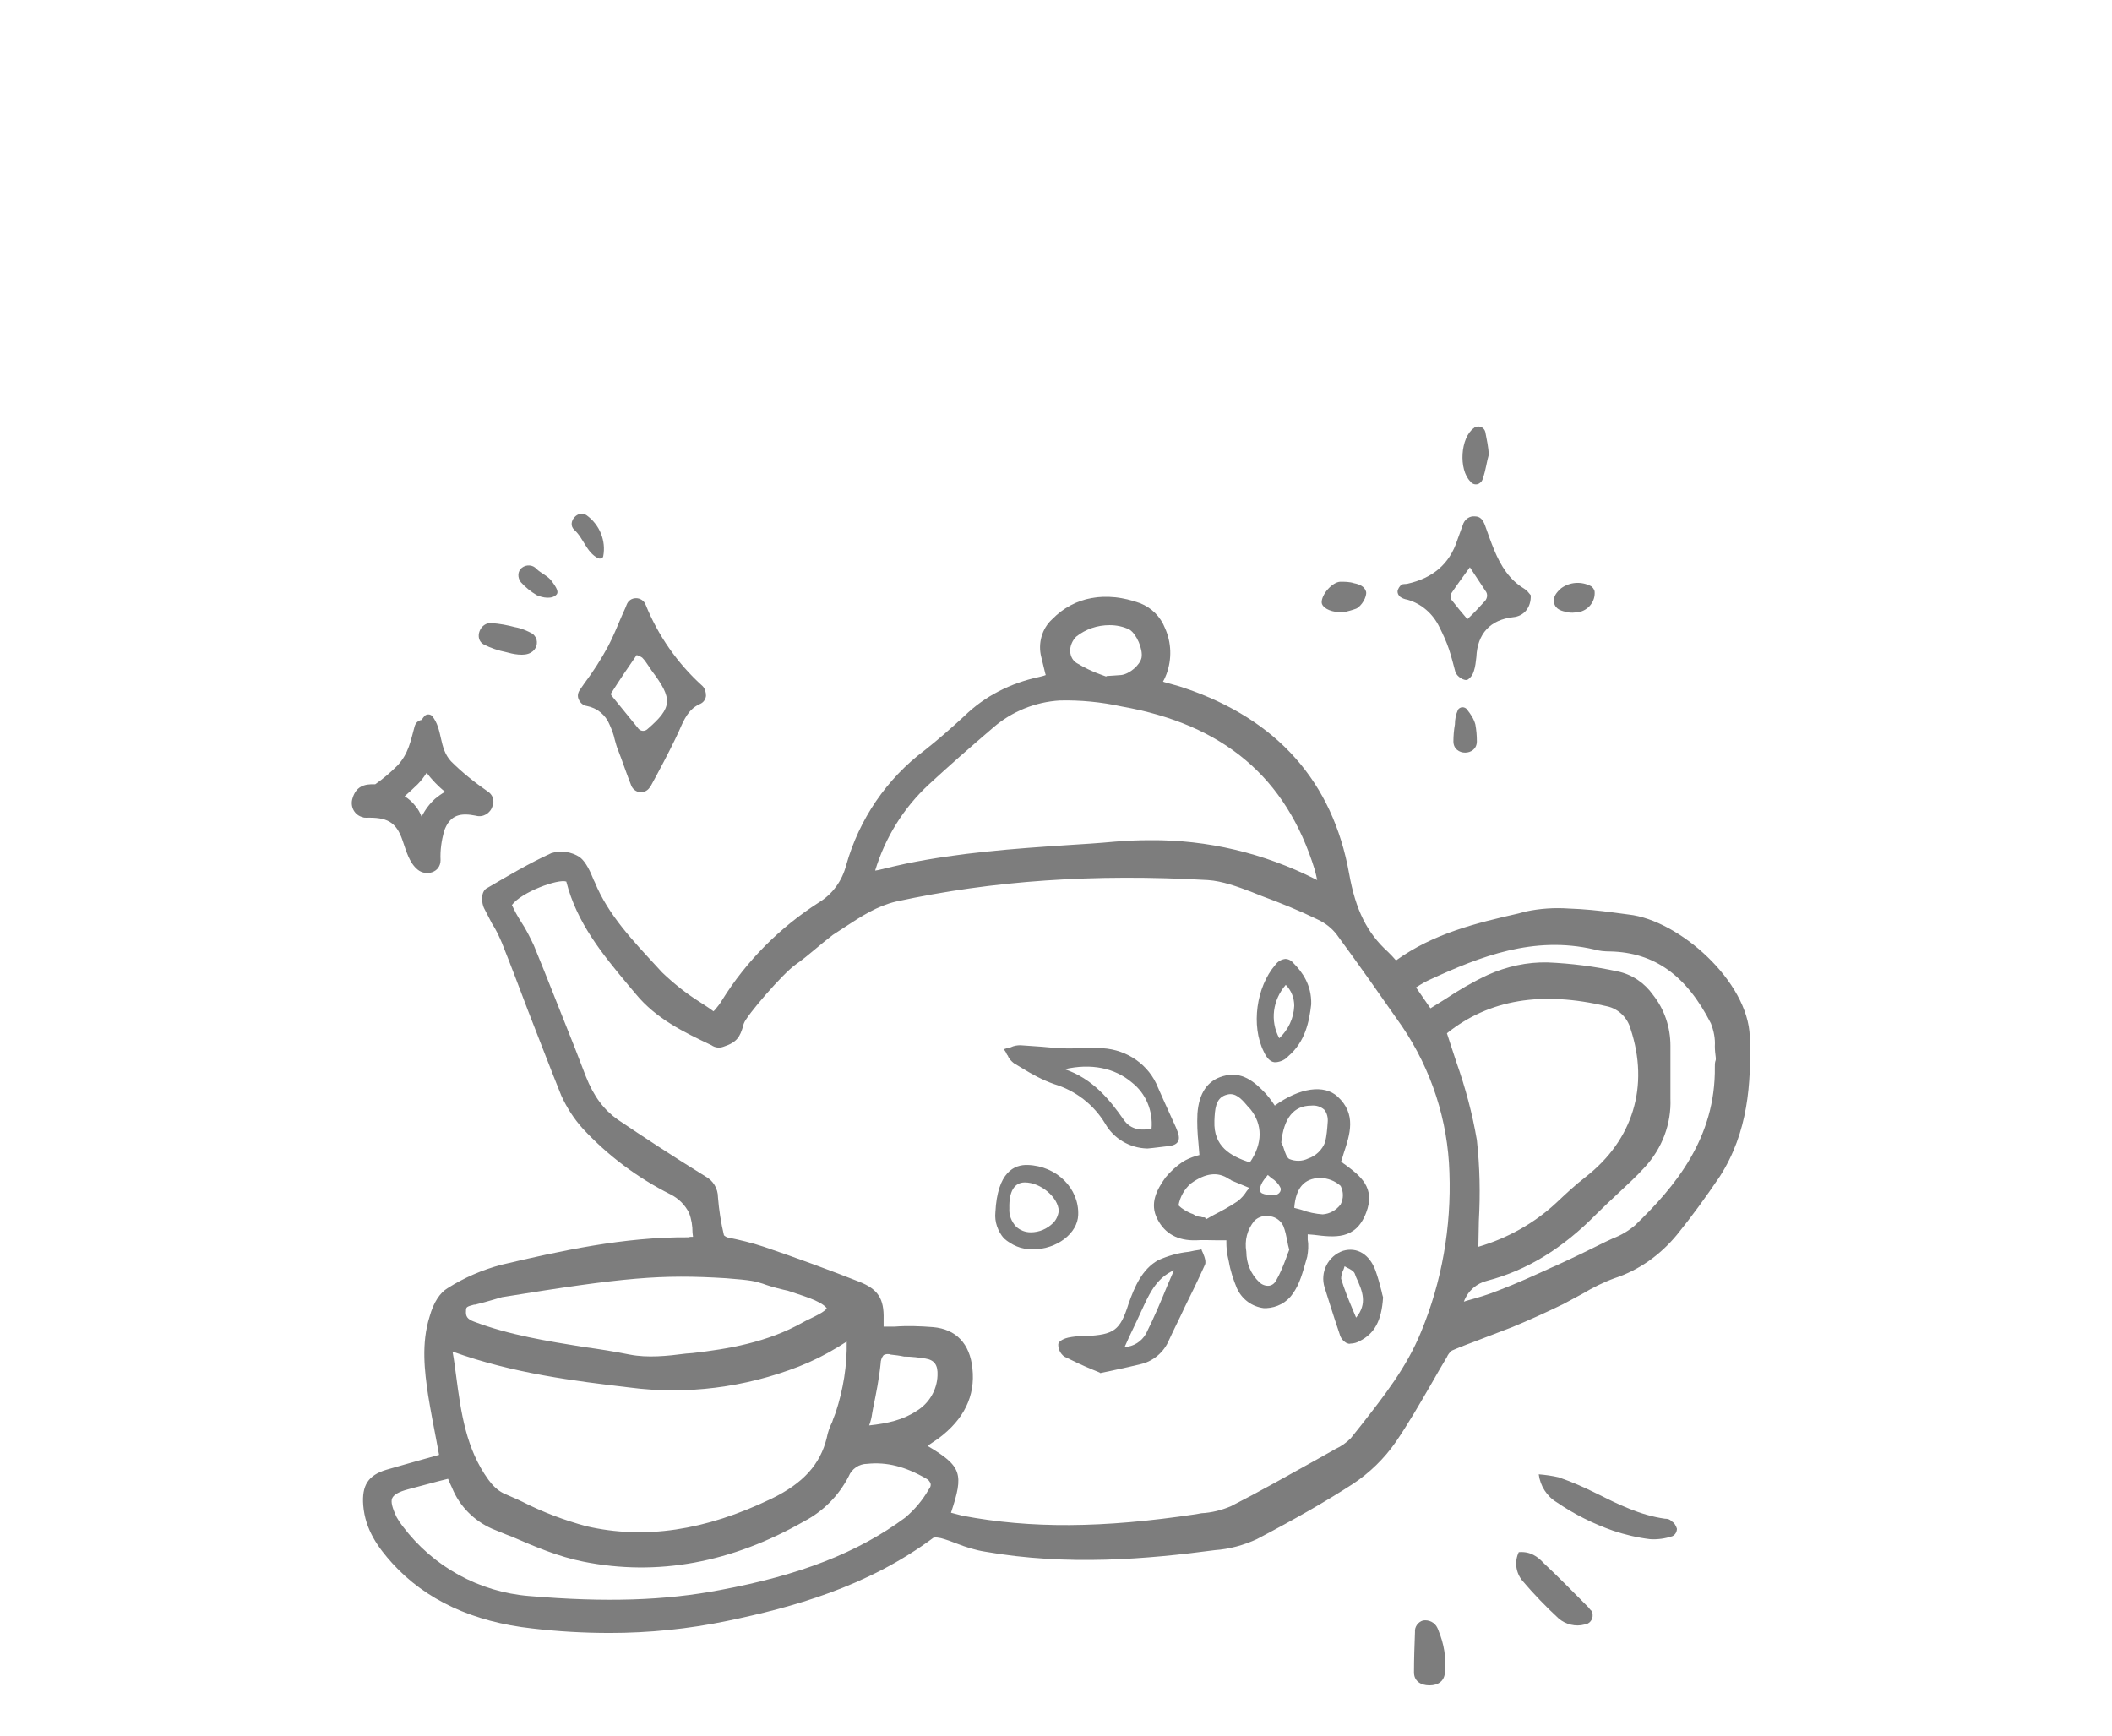
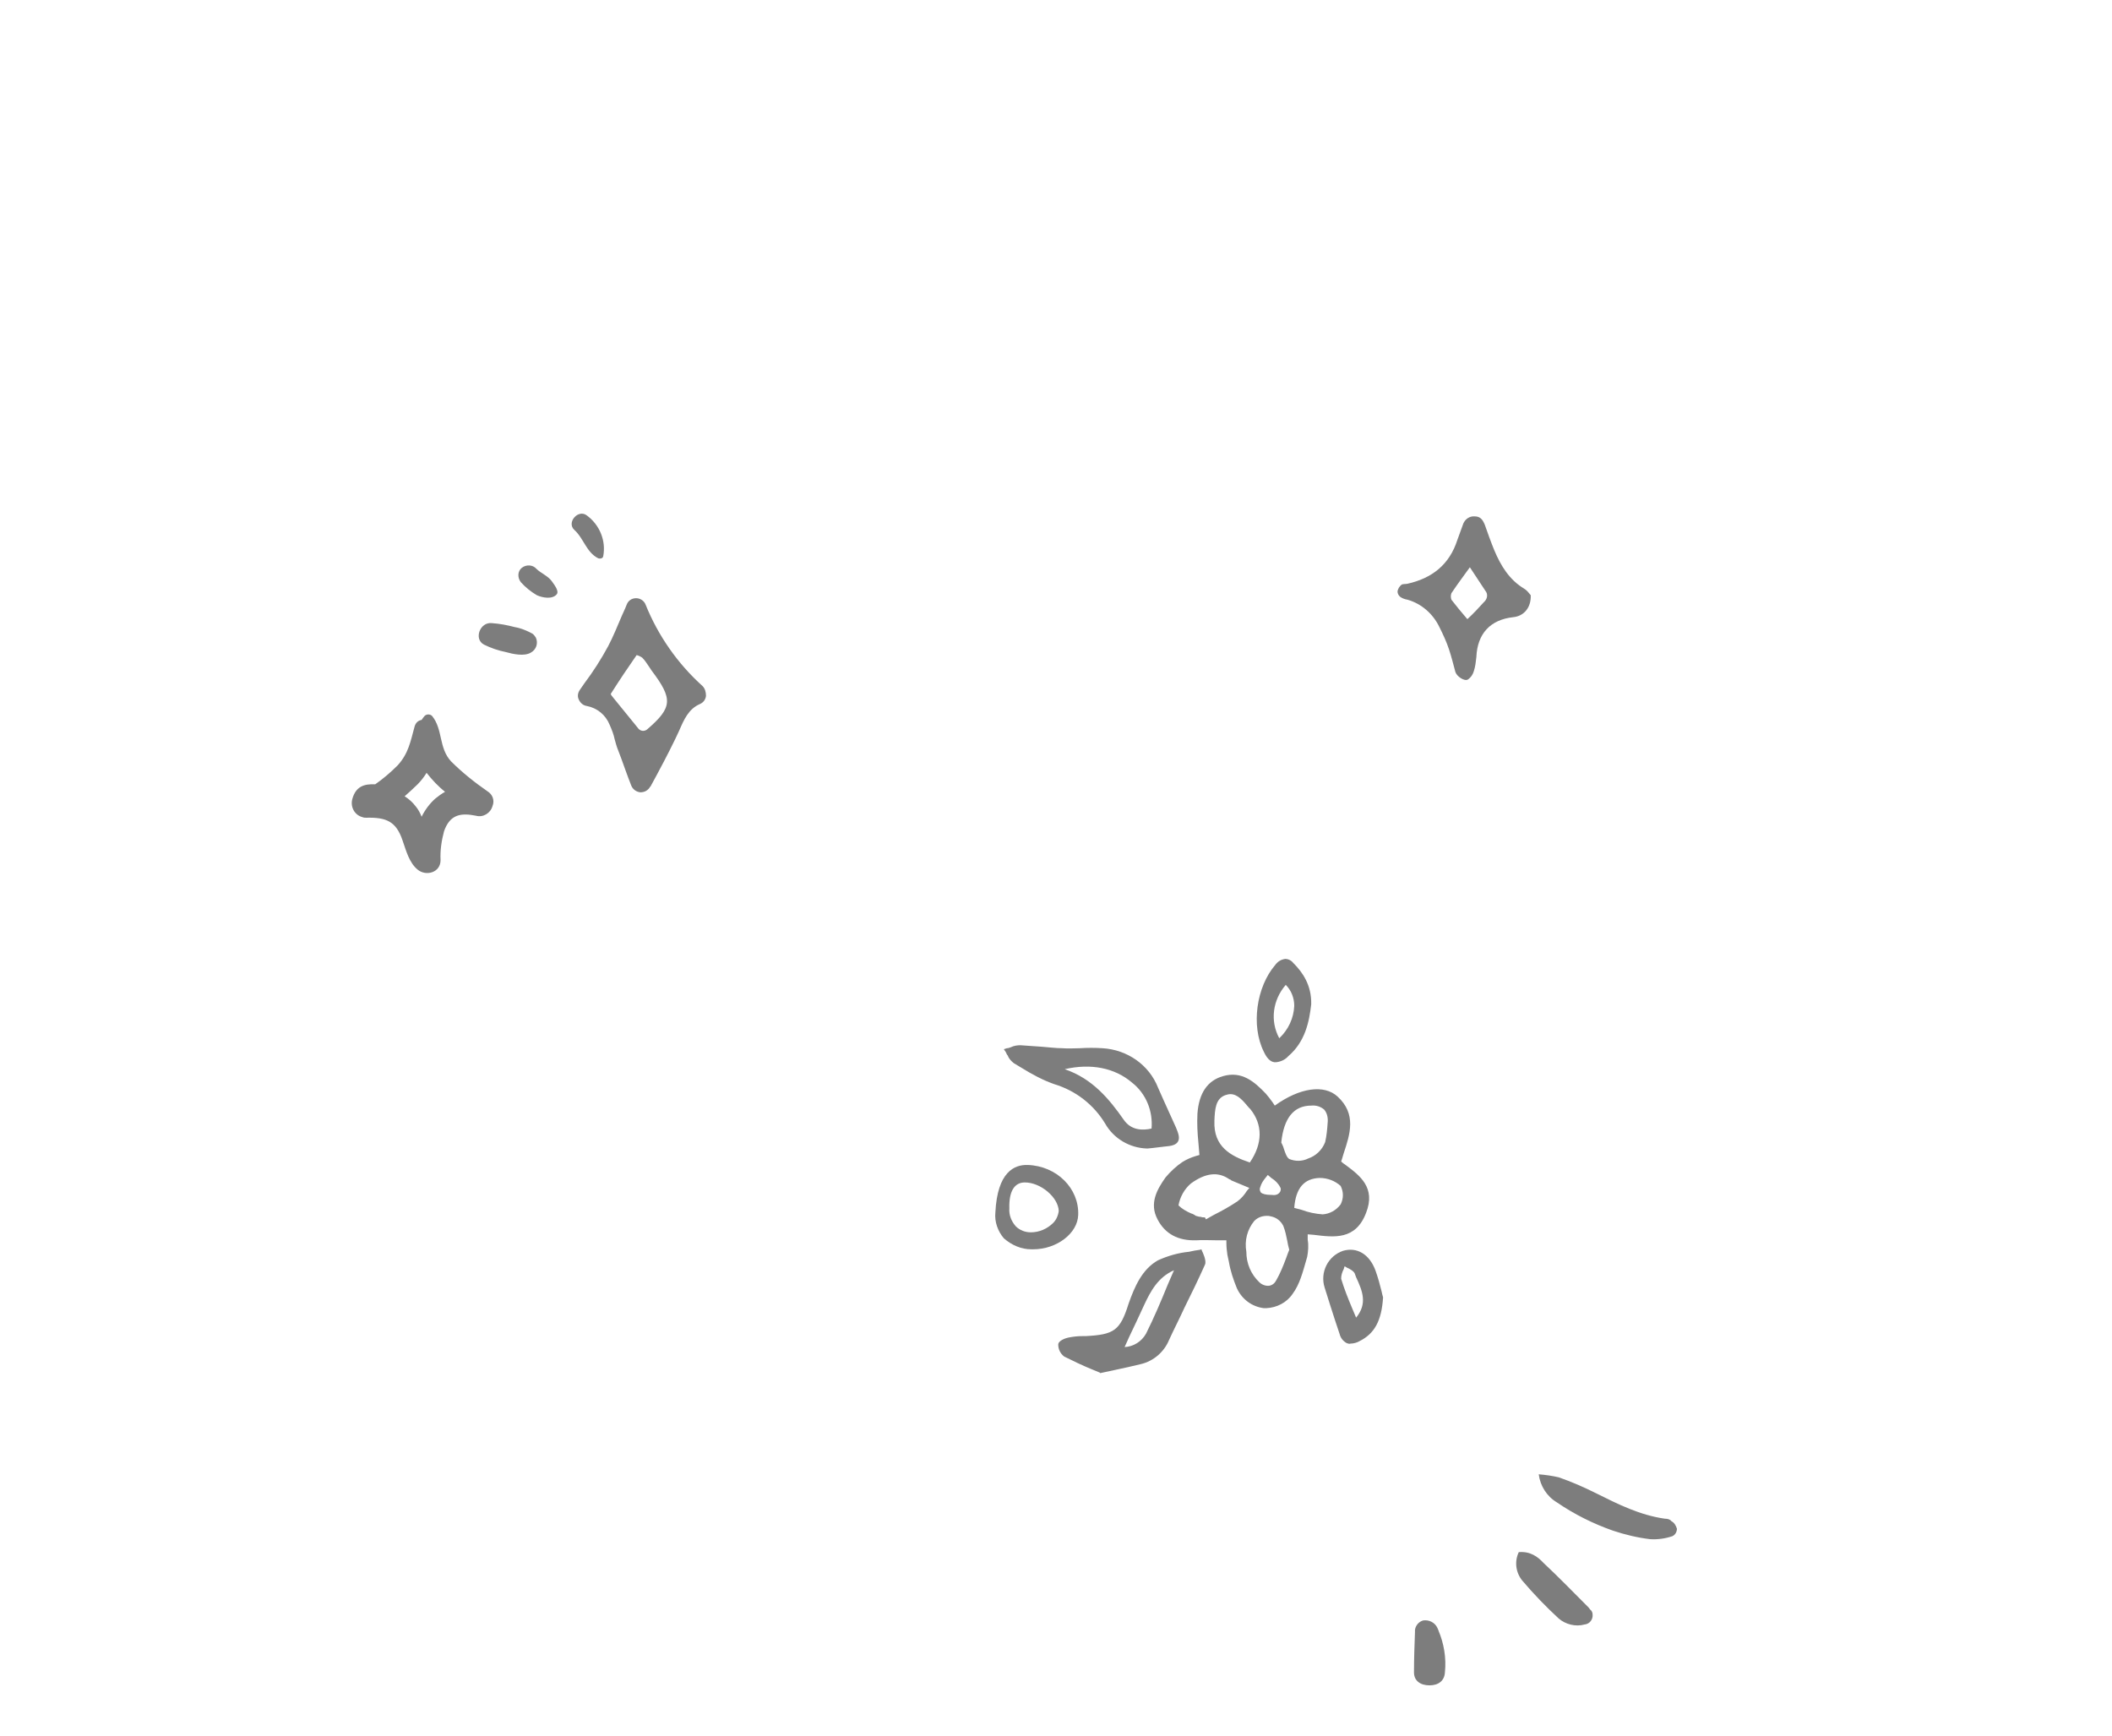
<svg xmlns="http://www.w3.org/2000/svg" version="1.1" id="Layer_1" x="0px" y="0px" viewBox="0 0 423.3 347.9" style="enable-background:new 0 0 423.3 347.9;" xml:space="preserve">
  <style type="text/css">
	.st0{fill:none;}
	.st1{fill:#7D7D7D;}
	.st2{fill-rule:evenodd;clip-rule:evenodd;fill:#7D7D7D;}
</style>
  <path class="st0" d="M3.8,0h415.7c2.1,0,3.8,1.7,3.8,3.8v415.7c0,2.1-1.7,3.8-3.8,3.8H3.8c-2.1,0-3.8-1.7-3.8-3.8V3.8  C0,1.7,1.7,0,3.8,0z" />
-   <path class="st1" d="M350.7,207.8c-0.3-11.1-14.2-23.4-24.3-24.5l-3-0.4c-3-0.4-6-0.7-9-0.8c-2.9-0.2-5.8,0-8.6,0.6l-1.5,0.4  c-8.4,1.9-17,4-24.5,9.4l0,0c-0.5-0.6-1.1-1.2-1.6-1.7c-4.2-3.8-6.5-8.4-7.8-15.7c-3.3-18.4-14.4-30.9-33-37.2  c-1.4-0.5-2.8-0.8-4.1-1.2l-0.2-0.1c0.3-0.5,0.5-1,0.7-1.5c1.1-3,1-6.3-0.3-9.2c-0.9-2.3-2.7-4.1-5-5c-6.9-2.5-13.2-1.3-17.6,3.2  c-2.1,1.9-2.9,4.9-2.2,7.6c0.3,1.1,0.5,2.2,0.8,3.3l0.1,0.3c-0.5,0.2-1,0.3-1.4,0.4c-5.6,1.2-10.8,3.8-14.9,7.8  c-2.5,2.3-5.2,4.7-8,6.9c-7.6,5.7-13.1,13.8-15.7,23c-0.8,3.1-2.7,5.8-5.5,7.5c-7.8,5-14.5,11.7-19.4,19.6c-0.4,0.7-0.9,1.3-1.4,1.9  l-0.3,0.3c-0.9-0.7-1.9-1.3-2.8-1.9c-2.7-1.7-5.2-3.7-7.5-5.9l-1.1-1.2c-4.7-5.1-9.7-10.3-12.4-16.9l-0.2-0.4  c-0.6-1.5-1.5-3.6-2.8-4.6c-1.7-1.1-3.8-1.4-5.7-0.8c-4.4,2-8.6,4.5-12.7,6.9l-0.2,0.1c-1.4,0.8-1,3.2-0.6,4c0.5,1,1.1,2.1,1.6,3.1  c0.8,1.2,1.4,2.5,2,3.9c1.8,4.5,3.5,9,5.2,13.5c2.2,5.6,4.4,11.4,6.7,17.1c1.1,2.4,2.5,4.6,4.3,6.6c5,5.4,11,9.9,17.6,13.2  c1.6,0.8,2.9,2.1,3.7,3.7c0.5,1.3,0.7,2.6,0.7,4l0.1,0.8c-0.3,0-0.7,0-0.9,0.1c-12.9-0.1-25.6,2.7-37.5,5.5c-3.8,1-7.5,2.6-10.8,4.7  c-1.5,0.9-2.8,2.8-3.6,5.7c-1.7,5.4-1,11-0.3,15.7c0.5,3.1,1.1,6.2,1.7,9.3l0.5,2.7l-2.5,0.7c-2.8,0.8-5.4,1.5-8.1,2.3  c-3.6,1.1-4.9,3.1-4.6,7.1c0.4,5,3.1,8.6,5.8,11.6c6.7,7.4,16.2,11.8,28.1,13.1c5.1,0.6,10.3,0.9,15.5,0.9c7.9,0,15.8-0.8,23.5-2.4  c13-2.7,28.1-6.8,41.4-16.7c0.5-0.1,1,0,1.5,0.1c1.1,0.3,2.2,0.7,3.2,1.1c1.8,0.7,3.7,1.3,5.6,1.6c16.5,2.9,32.6,1.5,46.1-0.3  c2.9-0.2,5.8-1,8.4-2.2c7.8-4.1,13.9-7.6,19.3-11.1c3.3-2.2,6.2-5,8.5-8.3c2.6-3.8,4.9-7.8,7.1-11.6c1.1-1.9,2.1-3.7,3.2-5.5  c0.2-0.5,0.6-1,1-1.3c2-0.9,4.1-1.6,6.1-2.4s4-1.5,6-2.3c3.4-1.4,6.9-3,10.2-4.6c1.3-0.7,2.6-1.4,3.9-2.1c2-1.2,4.2-2.3,6.4-3.1  c4.9-1.6,9.2-4.7,12.5-8.7c3-3.7,5.9-7.7,8.6-11.7C350.4,226.9,351,217.1,350.7,207.8z M185.5,272.3c1.8,0.3,2.5,1.3,2.4,3.4  c-0.1,2.9-1.7,5.6-4.2,7.1c-2.7,1.8-5.8,2.5-9.5,2.9c0.3-0.8,0.5-1.6,0.6-2.4l0.2-1.1c0.6-2.9,1.2-5.9,1.5-8.9  c0-0.6,0.2-1.2,0.6-1.7c0.2-0.1,0.5-0.2,0.8-0.2c0.2,0,0.4,0,0.6,0.1c0.9,0.1,1.8,0.2,2.7,0.4C182.8,271.9,184.2,272.1,185.5,272.3z   M165.7,262.2L165.7,262.2c-0.3,0.7-2.5,1.7-3.3,2.1c-0.5,0.2-1,0.5-1.4,0.7c-7.2,4.1-15.2,5.4-22.2,6.2l-1.3,0.1  c-3.8,0.5-7.7,0.9-11.3,0.2c-3-0.6-6.1-1.1-9.1-1.5c-7.4-1.2-15-2.4-22.1-5.1c-1.3-0.5-1.7-1-1.6-2.2c0-0.7,0.1-0.8,1.6-1.2h0.2  c1.2-0.3,2.4-0.6,3.7-1l1.7-0.5c24.7-4,31.9-4.6,44.9-3.8c5.2,0.4,5.8,0.6,7.4,1.1c0.8,0.3,2,0.7,4.1,1.2l0.9,0.2  C160.4,259.6,164.4,260.6,165.7,262.2L165.7,262.2z M160.1,273.9c2.8-1.1,5.4-2.4,8-4l1.6-1c0.1,4.8-0.7,9.6-2.2,14.2  c-0.2,0.6-0.5,1.2-0.7,1.9c-0.5,1-0.9,2.1-1.1,3.2c-1.3,5.3-4.7,9.1-11.1,12.2c-13.3,6.4-25.4,8.2-37.1,5.5  c-4.4-1.2-8.7-2.8-12.8-4.9c-1.2-0.6-2.5-1.1-3.8-1.7c-1.2-0.6-2.2-1.6-3-2.7c-4.5-6.2-5.5-13.4-6.5-21c-0.2-1.5-0.4-3.1-0.7-4.7  c12.2,4.4,24.5,5.9,35.5,7.2C137.6,279.6,149.3,278.1,160.1,273.9L160.1,273.9z M90.6,298.2c1.5,3.7,4.4,6.6,8,8.2  c1.3,0.5,2.6,1.1,4,1.6c4.6,2,9.3,4,14.3,5c14.9,3,29.8,0.2,44.3-8.1c3.8-2,6.9-5.1,8.9-9c0.6-1.5,2.1-2.5,3.7-2.5  c3.9-0.4,7.6,0.5,11.9,3c0.4,0.2,0.6,0.5,0.8,0.9c0.1,0.4,0,0.7-0.2,1l-0.2,0.3c-1.2,2.1-2.8,4-4.7,5.6c-9.5,7-21,11.5-37.1,14.5  c-11,2.1-22.8,2.5-38.2,1.2c-10.1-0.8-19.3-5.9-25.4-14c-0.4-0.5-0.8-1.1-1.2-1.8c-0.9-1.9-1.2-3.1-0.9-3.8s1.3-1.3,3.2-1.8  s4.1-1.1,6-1.6l2-0.5C90.1,297.1,90.3,297.6,90.6,298.2z M185.9,289.8c0.7-0.5,1.5-1,2.2-1.5c5.1-3.8,7.4-8.5,6.8-14  c-0.5-5-3.3-7.9-7.9-8.3c-2.6-0.2-5.1-0.3-7.7-0.1l-2.2,0c0-0.5,0-1,0-1.5c0.1-4.1-1.1-6-4.9-7.5c-5.6-2.2-12.3-4.7-19.1-7  c-2.4-0.8-4.9-1.4-7.4-1.9c-0.2-0.1-0.5-0.3-0.6-0.4c-0.6-2.5-1-5.1-1.2-7.6c0-1.8-1-3.4-2.5-4.2c-6.8-4.2-12.4-7.9-17.6-11.4  c-2.7-1.9-4.8-4.6-6.4-8.7l-2.2-5.7c-2.7-6.7-5.4-13.7-8.2-20.5c-0.8-1.7-1.6-3.3-2.6-4.8c-0.7-1.1-1.3-2.2-1.8-3.3  c1.9-2.6,9.3-5.3,10.9-4.7c2.1,8.3,7.3,14.6,12.3,20.6l1.6,1.9c4.1,5,9.7,7.7,15.2,10.3c0.7,0.5,1.6,0.6,2.4,0.3  c2.8-0.9,3.3-2.1,3.9-4c0-0.2,0.1-0.4,0.2-0.7c0.5-1.5,7.8-10,10.4-11.8c1.3-0.9,2.5-1.9,3.7-2.9c1.2-1,2.4-2,3.7-3  c0.8-0.5,1.5-1,2.3-1.5c3.5-2.3,6.6-4.3,10.4-5.2c19.3-4.2,39.7-5.6,62.5-4.3c2.9,0.2,5.9,1.3,8.8,2.4c0.7,0.3,1.3,0.5,2,0.8  c3.8,1.4,7.5,2.9,11.2,4.7c1.5,0.7,2.8,1.7,3.8,3c4.5,6.1,8.9,12.4,13.1,18.4c5.9,8.7,9.2,18.9,9.5,29.3c0.4,10.9-1.5,21.9-5.7,32  c-2.9,7.1-7.4,12.8-12.1,18.8l-2,2.5c-0.9,0.9-1.9,1.6-3,2.1l-3.9,2.2c-5.6,3.1-11.4,6.4-17.1,9.3c-1.9,0.8-3.9,1.3-5.9,1.4  l-1.1,0.2c-18.7,2.8-33.1,2.9-46.8,0.3c-0.8-0.2-1.5-0.4-2.3-0.6C193.2,295.4,192.8,293.9,185.9,289.8z M228.8,131.8  c-0.3,1.5-2.4,3.3-4.1,3.5l-1.4,0.1l-1.5,0.1l-0.1,0.1l-1.1-0.4c-1.7-0.6-3.3-1.4-4.8-2.3c-0.8-0.5-1.2-1.3-1.3-2.2  c-0.1-1.1,0.4-2.3,1.2-3.1c1.9-1.5,4.2-2.3,6.7-2.3c1.4,0,2.8,0.3,4,0.9C227.8,127.1,229.1,130.1,228.8,131.8L228.8,131.8z   M322.1,201.7c2.3,0.5,4.1,2.3,4.7,4.5c3.8,11.5,0.5,22.3-9,29.7c-2.2,1.7-4.2,3.6-5.9,5.2c-4.4,4.1-9.8,7.1-15.6,8.8  c0-1.7,0.1-3.5,0.1-5.2c0.3-5.4,0.2-10.8-0.4-16.2c-0.9-5.3-2.3-10.5-4.1-15.6c-0.6-1.9-1.3-3.9-1.9-5.8  C298.5,200.3,309,198.6,322.1,201.7L322.1,201.7z M298.1,256.7c8-2.1,15.1-6.5,21.8-13.3c1.4-1.4,2.9-2.8,4.4-4.2  c1.8-1.7,3.7-3.4,5.4-5.3c3.4-3.7,5.3-8.6,5.1-13.7c0-3.7,0-7.5,0-10.6c0-3.7-1.2-7.3-3.5-10.2c-1.7-2.4-4.2-4.1-7.1-4.7  c-4.6-1-9.3-1.6-14-1.8c-4.1-0.1-8.2,0.8-12,2.5c-3,1.4-5.9,3.1-8.6,4.9c-1,0.6-1.9,1.2-2.9,1.8l-2.9-4.2l0.2-0.1  c0.9-0.6,1.8-1.1,2.7-1.5c10-4.6,20.7-8.8,32.8-6c1,0.3,2.1,0.4,3.2,0.4c8.9,0.2,15.3,4.8,20.2,14.4c0.6,1.5,0.9,3.1,0.8,4.6  c0,0.8,0.1,1.6,0.2,2.4c0,0.2,0,0.4-0.1,0.6c-0.1,0.4-0.1,0.7-0.1,1.1c0.2,14.3-8,24.1-16,31.8c-1.3,1.1-2.8,2-4.4,2.6  c-0.5,0.2-1,0.5-1.5,0.7c-3.2,1.6-6.5,3.2-10,4.8l-0.7,0.3c-3.5,1.6-7.2,3.3-10.9,4.7c-2,0.8-4,1.4-6.2,2l-0.6,0.2  C294.2,258.7,296,257.2,298.1,256.7L298.1,256.7z M224.8,141.6c20.4,3.6,33,14.2,38.7,32.7c0.2,0.8,0.4,1.5,0.5,2.1l-0.4-0.2  c-10.3-5.2-21.6-7.9-33.1-7.8c-2.3,0-4.7,0.1-7.1,0.3c-3.2,0.3-6.4,0.5-9.6,0.7c-10.6,0.7-21.5,1.5-32.2,3.7  c-1.8,0.4-3.6,0.8-5.6,1.3l-0.6,0.1c2-6.6,5.7-12.6,10.8-17.3c3.9-3.6,8.1-7.3,12.9-11.4c3.7-3.2,8.4-5.1,13.3-5.4  C216.5,140.3,220.7,140.7,224.8,141.6z" />
  <path class="st1" d="M233.6,236c-1.7,2.4-3.3,5.2-1.6,8.4c1.5,2.9,4.1,4.3,7.7,4.2c1.4-0.1,2.9,0,4.4,0h1.7c0,0.2,0,0.4,0,0.6  c0,0.8,0.1,1.5,0.2,2.3c0.1,0.5,0.2,1,0.3,1.4c0.3,1.8,0.9,3.6,1.6,5.3c1,2.2,3,3.7,5.4,4h0.5c2.1-0.1,4.1-1.1,5.3-2.9  c1.4-1.9,2-4.3,2.7-6.7l0.2-0.7c0.2-1.1,0.3-2.3,0.1-3.4c0-0.4,0-0.7,0-1.1l1.2,0.1c4.1,0.5,8.4,1.1,10.5-4.4c2-5.1-1.3-7.5-4.1-9.6  c-0.3-0.2-0.6-0.4-0.9-0.7c0.2-0.5,0.3-1,0.5-1.6c1.3-3.9,2.6-7.9-1.2-11.4c-2.7-2.5-7.6-1.8-12.6,1.8c-0.1-0.2-0.3-0.4-0.4-0.6  c-0.4-0.6-0.9-1.2-1.4-1.8c-2.3-2.4-4.8-4.6-8.6-3.5c-3.1,0.9-4.8,3.4-5.1,7.5c-0.1,2,0,3.9,0.2,5.9c0.1,0.8,0.1,1.6,0.2,2.4  l-0.7,0.2c-1,0.3-1.9,0.7-2.7,1.2C235.8,233.7,234.6,234.8,233.6,236z M265.6,228.9c-0.6,1.6-1.9,2.8-3.4,3.3  c-1.2,0.6-2.6,0.6-3.8,0.1c-0.5-0.3-0.8-1.2-1.1-2.1c-0.1-0.4-0.3-0.8-0.5-1.2c0.5-4.9,2.5-7.4,6-7.4l0,0c1-0.1,1.9,0.2,2.6,0.8  c0.6,0.7,0.8,1.7,0.7,2.6C266,226.4,265.9,227.6,265.6,228.9L265.6,228.9z M251.4,244.7c0.7-0.7,1.6-1,2.5-1c0.3,0,0.5,0,0.8,0.1  c1.1,0.2,2,0.9,2.5,1.9c0.4,1,0.6,2,0.8,3c0.1,0.6,0.2,1.1,0.4,1.8c-0.2,0.5-0.4,1-0.6,1.6c-0.6,1.6-1.2,3.1-2,4.5  c-0.3,0.6-0.8,1-1.4,1.1c-0.7,0.1-1.5-0.2-2-0.7c-1.7-1.6-2.6-3.8-2.6-6.1C249.4,248.6,250,246.4,251.4,244.7z M256.4,239.1  c-0.4,0.4-0.9,0.5-1.5,0.4h-0.1c-1.1,0-1.8-0.2-2.1-0.5c-0.2-0.3-0.3-0.7-0.1-1.1c0.2-0.7,0.6-1.3,1.1-1.9l0.4-0.5l0.7,0.6  c0.8,0.5,1.4,1.1,1.8,1.9C256.8,238.3,256.7,238.8,256.4,239.1L256.4,239.1z M250.5,233c-3.9-1.3-7.3-3.2-7.1-8.3v-0.1  c0.1-2.2,0.2-4.4,2.2-5.1c0.3-0.1,0.7-0.2,1-0.2c1.5,0,2.6,1.4,3.7,2.7l0.3,0.3C253.1,225.4,253.1,229.2,250.5,233L250.5,233z   M246.3,236.3c0.1,0.1,0.3,0.1,0.4,0.2l0.1,0.1l3.6,1.5l-0.5,0.6c-0.5,0.8-1.1,1.5-1.9,2.1c-1.5,1-3.1,1.9-4.7,2.7l-1.6,0.9  l-0.2-0.4h-0.2c-0.2,0-0.4,0-0.6-0.1c-0.3,0-0.7-0.1-1-0.2c-0.3-0.2-0.6-0.4-1-0.5c-0.9-0.4-1.8-0.9-2.5-1.6  c0.3-1.7,1.2-3.3,2.5-4.4C241.6,235.1,244.1,234.8,246.3,236.3L246.3,236.3z M259.4,242.1c0.3-4,2-5.9,5.1-6c1.6,0,3.1,0.6,4.2,1.6  c0.6,1.2,0.6,2.5,0,3.7c-0.9,1.2-2.2,1.9-3.6,2l0,0c-1.4-0.1-2.9-0.4-4.2-0.9L259.4,242.1z" />
  <path class="st1" d="M240.8,250.4l-0.3,0.1c-0.7,0.1-1.4,0.2-2.2,0.4c-2.1,0.2-4.2,0.8-6.2,1.7c-3.2,1.8-4.7,5.3-5.9,8.7  c-1.7,5.4-2.9,6.2-8.6,6.5h-0.6c-1,0-1.9,0.1-2.9,0.3c-0.5,0.1-2,0.6-2,1.4c0,0.9,0.4,1.8,1.2,2.4c1.8,0.9,3.7,1.8,5.4,2.5l1.7,0.7  l0.1,0.1h0.1l2.8-0.6c2-0.4,3.6-0.8,5.3-1.2c2.5-0.6,4.6-2.4,5.6-4.8c1-2.2,2.1-4.3,3.1-6.5c1.4-2.8,2.8-5.7,4.1-8.6  c0.4-0.8-0.5-2.6-0.6-2.8L240.8,250.4z M235.3,254.6c-0.4,1-0.9,2-1.3,3c-1.3,3.2-2.7,6.5-4.3,9.7c-0.9,1.6-2.5,2.6-4.3,2.7  c0.3-0.7,0.6-1.3,0.9-2c1-2.1,2-4.2,3-6.4C230.6,258.8,232.1,256,235.3,254.6L235.3,254.6z" />
  <path class="st1" d="M202,211.6c0.2,0.6,0.7,1.1,1.2,1.5l1.5,0.9c2.1,1.3,4.3,2.5,6.6,3.3c4.3,1.3,7.9,4.1,10.2,7.9  c1.7,3,4.9,4.9,8.4,5h0.1l1-0.1c0.8-0.1,1.7-0.2,2.5-0.3c1.3-0.1,2.2-0.3,2.6-1s0.1-1.6-0.4-2.8c-0.8-1.8-1.6-3.5-2.4-5.3  c-0.4-0.9-0.8-1.8-1.2-2.7c-1.8-4.6-6.2-7.6-11.1-7.9c-1.5-0.1-3.1-0.1-4.6,0c-1.1,0-2.3,0.1-3.4,0c-1.4,0-2.8-0.2-4.2-0.3  s-2.8-0.2-4.3-0.3c-0.6,0-1.3,0.1-1.9,0.4c-0.3,0.1-0.5,0.2-0.8,0.2l-0.6,0.2l0.4,0.6C201.7,211.1,201.8,211.4,202,211.6z   M213.4,214.3c5.2-1.2,10-0.3,13.5,2.7c2.8,2.2,4.2,5.7,3.9,9.2c-1.8,0.4-4.1,0.4-5.6-1.8C222.4,220.4,219,216.2,213.4,214.3  L213.4,214.3z" />
  <path class="st1" d="M206.7,250.4h0.4c4.7,0,8.9-3.2,9-6.9c0.2-5.3-4.3-9.8-10.1-10c-2.7-0.1-6.1,1.4-6.5,9.5  c-0.2,1.9,0.5,3.8,1.7,5.2C202.8,249.6,204.7,250.4,206.7,250.4z M205.4,237L205.4,237c3.2,0,6.7,3,6.8,5.7  c-0.1,0.9-0.5,1.8-1.1,2.4c-1.2,1.2-2.8,1.9-4.5,1.9l0,0c-1.1,0-2.2-0.4-3-1.2c-0.9-1-1.4-2.3-1.3-3.6  C202.2,238.8,203.3,237,205.4,237z" />
  <path class="st1" d="M269.2,250.7c-3,1-4.7,4.3-3.7,7.4c0.7,2.2,1.4,4.5,2.1,6.6c0.3,0.9,0.6,1.8,0.9,2.7c0.2,0.8,0.7,1.4,1.4,1.8  c0.3,0.1,0.5,0.2,0.8,0.1c0.6,0,1.3-0.2,1.8-0.5c3-1.5,4.4-4.1,4.7-8.7v-0.1V260c-0.1-0.3-0.2-0.7-0.3-1.2c-0.3-1.2-0.7-2.7-1.2-4.1  C274.5,251.4,272,249.9,269.2,250.7z M271.8,264.1l-0.8-1.9c-0.8-1.9-1.6-3.9-2.2-5.9c0-0.7,0.2-1.3,0.5-1.9l0.2-0.6l0.5,0.3  c0.7,0.3,1.3,0.7,1.5,1.1c0.1,0.3,0.2,0.5,0.3,0.8C273.1,258.8,274.1,261.3,271.8,264.1z" />
  <path class="st1" d="M255.4,212.9c0.1,0,0.2,0,0.4,0c0.9-0.1,1.8-0.5,2.4-1.2c3.4-2.9,4.2-6.9,4.6-10.4l0,0c0.1-3.9-1.8-6.5-3.6-8.3  c-0.4-0.5-1-0.8-1.6-0.8l0,0c-0.8,0.1-1.5,0.5-2,1.2c-3.8,4.4-4.9,12.2-2.3,17.4C253.9,212.1,254.6,212.8,255.4,212.9z M257.7,197.4  c1.1,1.1,1.7,2.6,1.7,4.2c-0.1,2.5-1.2,4.8-3,6.5C254.5,204.6,255.1,200.4,257.7,197.4z" />
  <path class="st2" d="M97,129.2c1.4,0.7,2.9,1.2,4.4,1.5c1.4,0.4,3.7,0.9,5,0.1c1.1-0.6,1.5-1.9,1-3c-0.2-0.3-0.4-0.6-0.7-0.8  c-1.1-0.6-2.3-1.1-3.5-1.3c-1.5-0.4-3.1-0.7-4.6-0.8C96.2,124.6,94.9,128.1,97,129.2z" />
  <path class="st2" d="M110.6,116.5c-0.8-1.1-2.2-1.6-3.1-2.5c-0.7-0.8-2-0.9-2.9-0.2s-0.9,2-0.2,2.9c0.9,1,2,1.9,3.2,2.6  c1.1,0.5,3.1,0.9,4-0.2C112.1,118.4,111,117.1,110.6,116.5z" />
  <path class="st2" d="M120.9,111.5c0.6-3.1-0.7-6.3-3.3-8.2c-1.7-1.3-4.1,1.4-2.5,2.9c1.9,1.7,2.4,4.5,4.8,5.7  C120.2,112,120.8,112,120.9,111.5z" />
  <path class="st1" d="M140.8,137.5c-5-4.5-8.9-10.1-11.4-16.3c-0.3-0.8-1.1-1.3-1.9-1.3l0,0c-0.9,0-1.6,0.5-1.9,1.3  c-0.3,0.8-0.7,1.6-1,2.3c-0.9,2.1-1.7,4.1-2.7,6c-1.4,2.6-3,5.1-4.8,7.5l-0.9,1.3c-0.4,0.6-0.5,1.3-0.2,1.9c0.3,0.7,0.9,1.2,1.6,1.3  c2.1,0.4,3.8,1.8,4.6,3.8c0.4,0.9,0.8,1.9,1,2.9c0.2,0.7,0.4,1.5,0.7,2.2c0.4,1,0.9,2.4,1.4,3.8c0.4,1.1,0.8,2.2,1.2,3.2  c0.3,0.8,1,1.3,1.8,1.4h0.1c0.8,0,1.5-0.4,1.9-1.1l0.1-0.1c1.7-3.1,3.6-6.7,4.9-9.4c0.3-0.6,0.5-1.1,0.8-1.7c1-2.3,1.9-4.4,4.2-5.4  c0.7-0.3,1.1-0.9,1.2-1.6C141.5,138.7,141.3,138,140.8,137.5z M129.7,146.2c-0.5,0.4-1.2,0.4-1.7-0.1c0,0,0,0,0,0l-0.4-0.5  c-1.6-2-3.2-3.9-4.8-5.9c-0.2-0.2-0.3-0.4-0.4-0.6c1.9-3,3.6-5.5,5.2-7.8c0.4,0.1,0.8,0.3,1.1,0.5c0.5,0.5,0.9,1.1,1.3,1.7  c0.2,0.3,0.4,0.6,0.6,0.9C134.9,140.1,134.8,141.8,129.7,146.2z" />
  <path class="st2" d="M97.7,158.6c-2.6-1.8-5.1-3.8-7.3-6c-2.5-2.7-1.6-6.4-3.8-9.1c-0.4-0.4-1.1-0.4-1.5,0c0,0,0,0,0,0  c-0.2,0.2-0.4,0.5-0.6,0.8c-0.7,0.1-1.2,0.6-1.4,1.3c-0.8,2.9-1.2,5.4-3.4,7.8c-1.4,1.4-2.9,2.7-4.5,3.8c-2.2-0.1-3.9,0.4-4.6,3  c-0.4,1.6,0.5,3.2,2.1,3.6c0.2,0.1,0.5,0.1,0.7,0.1c4-0.1,6,0.7,7.3,4.6c0.7,2,1.3,4.4,3,5.8s4.6,0.6,4.6-1.9  c-0.1-2,0.2-3.9,0.7-5.8c1.2-3.4,3.4-3.7,6.4-3.1c1.4,0.4,2.9-0.5,3.3-1.9C99.2,160.4,98.7,159.2,97.7,158.6z M87.2,160.1  c-1.1,1-2,2.2-2.7,3.6c-0.3-0.8-0.7-1.5-1.2-2.1c-0.6-0.8-1.4-1.5-2.2-2c0.9-0.8,1.8-1.6,2.6-2.4c0.7-0.7,1.3-1.5,1.8-2.3  c1.1,1.4,2.3,2.7,3.7,3.8C88.5,159.1,87.8,159.6,87.2,160.1z" />
  <path class="st2" d="M333.7,304.4c-5-0.7-9.4-2.9-13.8-5.1c-2.4-1.2-4.9-2.3-7.5-3.2c-1.3-0.3-2.7-0.5-4-0.6  c0.3,2.3,1.6,4.4,3.6,5.6c3.5,2.4,7.3,4.3,11.3,5.7c2.4,0.8,4.9,1.4,7.4,1.7c1.5,0.1,3-0.1,4.5-0.6c0.6-0.3,0.9-0.9,0.9-1.5  c-0.2-0.6-0.5-1.2-1.1-1.5C334.7,304.5,334.2,304.4,333.7,304.4z" />
  <path class="st2" d="M304.4,311.1c-0.9,1.9-0.6,4.1,0.7,5.7c2.3,2.7,4.7,5.2,7.3,7.6c1.4,1.2,3.4,1.7,5.2,1.2c1-0.1,1.7-1,1.6-2  c0-0.4-0.2-0.8-0.5-1c-0.1-0.1-0.2-0.3-0.3-0.4c-3-3-5.9-6-9-8.9C308.2,312,306.7,310.9,304.4,311.1z" />
  <path class="st2" d="M285.2,324.8c-1,0.3-1.7,1.3-1.6,2.3c-0.1,2.7-0.2,5.4-0.2,8.1c0,1.7,1.3,2.6,3.1,2.6s3-0.9,3.1-2.6  c0.3-2.9-0.2-5.8-1.3-8.4c0.2,0.4,0,0-0.2-0.5C287.6,325.2,286.4,324.6,285.2,324.8z" />
  <path class="st2" d="M280.6,119.6c0.4,0.3,0.9,0.5,1.5,0.6c2.8,0.8,5.1,2.8,6.4,5.5c0.7,1.4,1.4,2.9,1.9,4.4  c0.5,1.5,0.9,3.1,1.3,4.6c0.3,0.9,1.8,1.9,2.5,1.5c0.6-0.4,1-1,1.2-1.7c0.3-0.9,0.4-1.9,0.5-2.8c0.2-4.7,2.8-7.5,7.4-8  c2.1-0.2,3.6-1.9,3.5-4.4c-0.4-0.5-0.8-1-1.3-1.3c-3-1.8-4.7-4.6-6-7.7c-0.7-1.7-1.3-3.4-1.9-5.1c-0.4-1-0.9-1.7-2-1.7  c-1-0.1-1.9,0.5-2.3,1.4c-0.4,1.1-0.8,2.2-1.2,3.3c-1.6,5-5.1,7.7-10,8.8c-0.4,0.1-0.9,0-1.2,0.2c-0.4,0.3-0.7,0.8-0.8,1.3  C280.1,119,280.3,119.3,280.6,119.6z M290.9,118.9c1.2-1.8,2.4-3.4,3.7-5.2l3.1,4.7c0.6,0.7,0.4,1.7-0.3,2.3c-1,1.1-2,2.2-3.3,3.4  c-1.2-1.4-2.2-2.6-3.2-3.9C290.8,119.9,290.7,119.4,290.9,118.9L290.9,118.9z" />
-   <path class="st2" d="M295.4,85.8c-2.7,1.9-3.1,8.3-0.7,10.7c0.4,0.6,1.3,0.8,1.9,0.3c0.3-0.2,0.5-0.5,0.6-0.9  c0.6-1.7,0.8-3.5,1.2-4.8c-0.1-1.5-0.4-3-0.7-4.5c-0.2-0.8-0.9-1.2-1.6-1.1C295.8,85.5,295.6,85.6,295.4,85.8z" />
-   <path class="st2" d="M271.4,116.9c-0.9-0.3-1.9-0.3-2.8-0.3c-1.6,0.1-3.7,2.5-3.7,4.1c0,1,1.5,1.9,3.5,2h1c0.8-0.2,1.6-0.4,2.4-0.7  c1.1-0.5,2.2-2.4,2-3.4C273.5,117.5,272.4,117.1,271.4,116.9z" />
-   <path class="st2" d="M318.9,117.5c-1.9-1-4.2-0.9-6,0.4c-0.9,0.8-1.7,1.7-1.4,3s1.6,1.6,2.7,1.8c0.3,0.1,0.7,0.1,1,0.1l1.2-0.1  c2-0.4,3.4-2.2,3.2-4.2C319.5,118.1,319.2,117.7,318.9,117.5z" />
-   <path class="st2" d="M294.1,142.3c-0.3-0.5-1-0.7-1.5-0.4c-0.2,0.1-0.3,0.2-0.4,0.4c-0.4,0.9-0.6,1.9-0.6,2.9  c-0.2,1.1-0.3,2.3-0.3,3.4c0,3,4.7,3,4.7,0c0-1.2-0.1-2.3-0.3-3.4C295.4,144.1,294.8,143.2,294.1,142.3z" />
</svg>